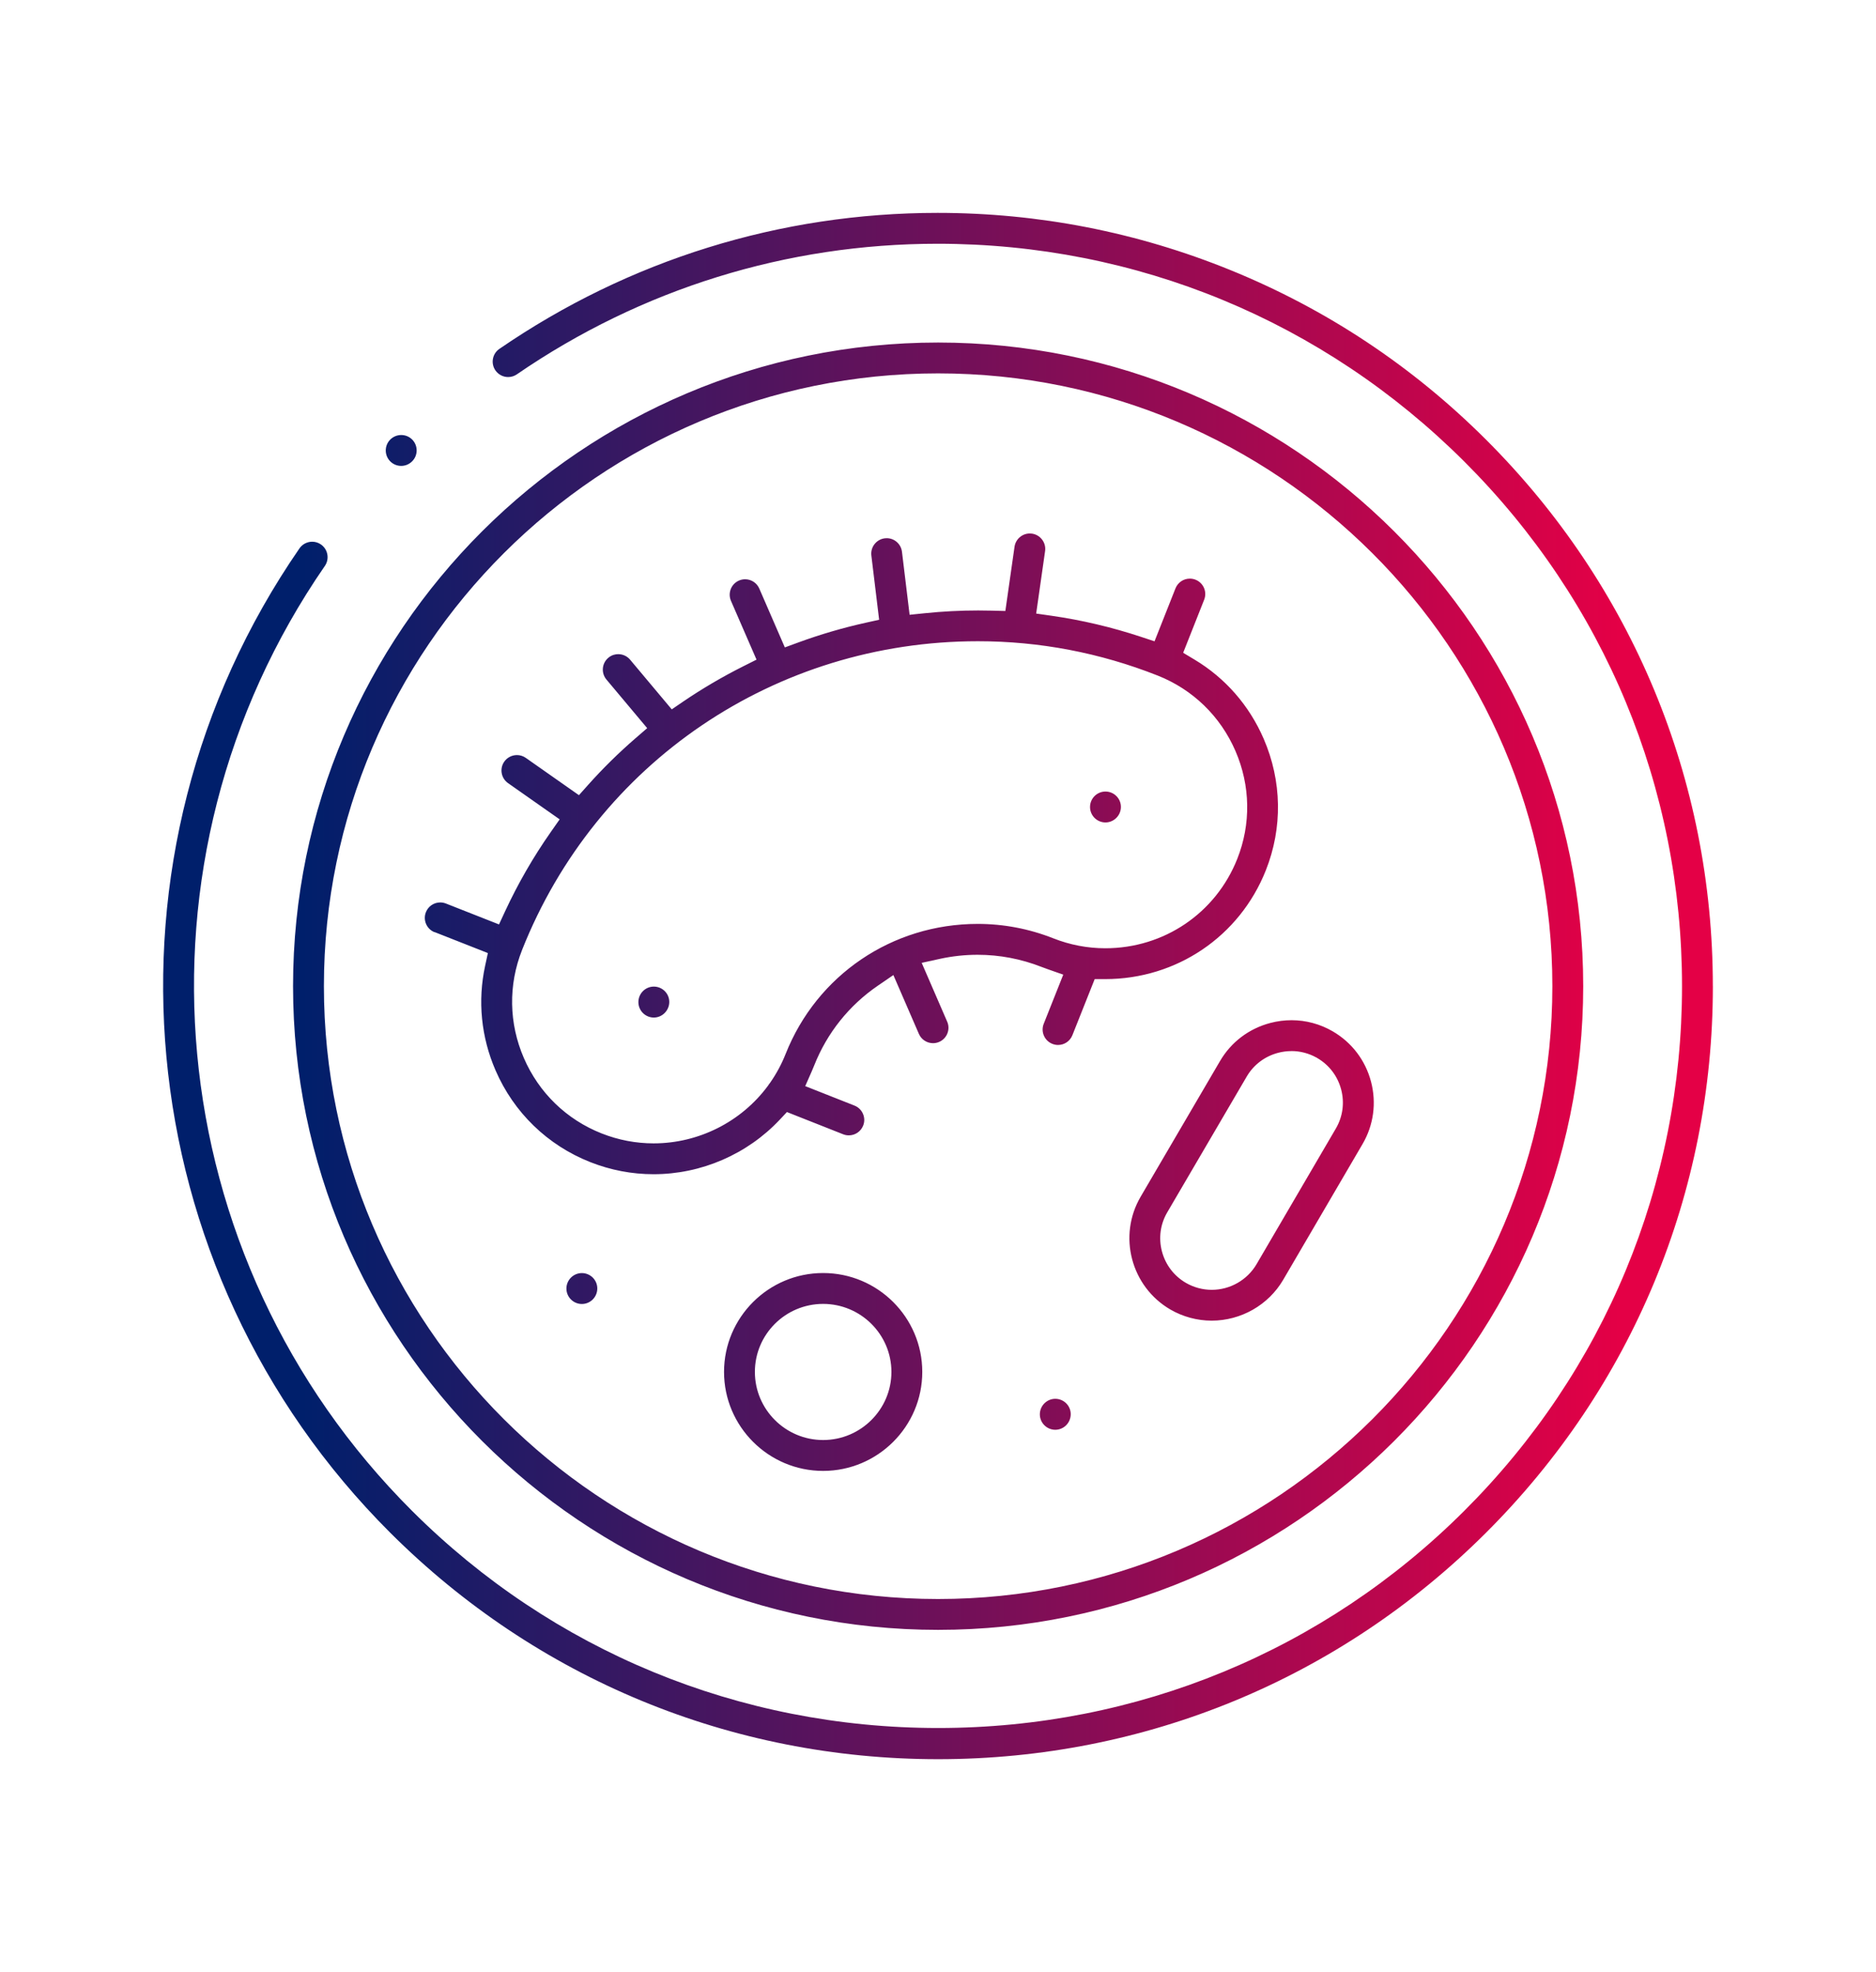
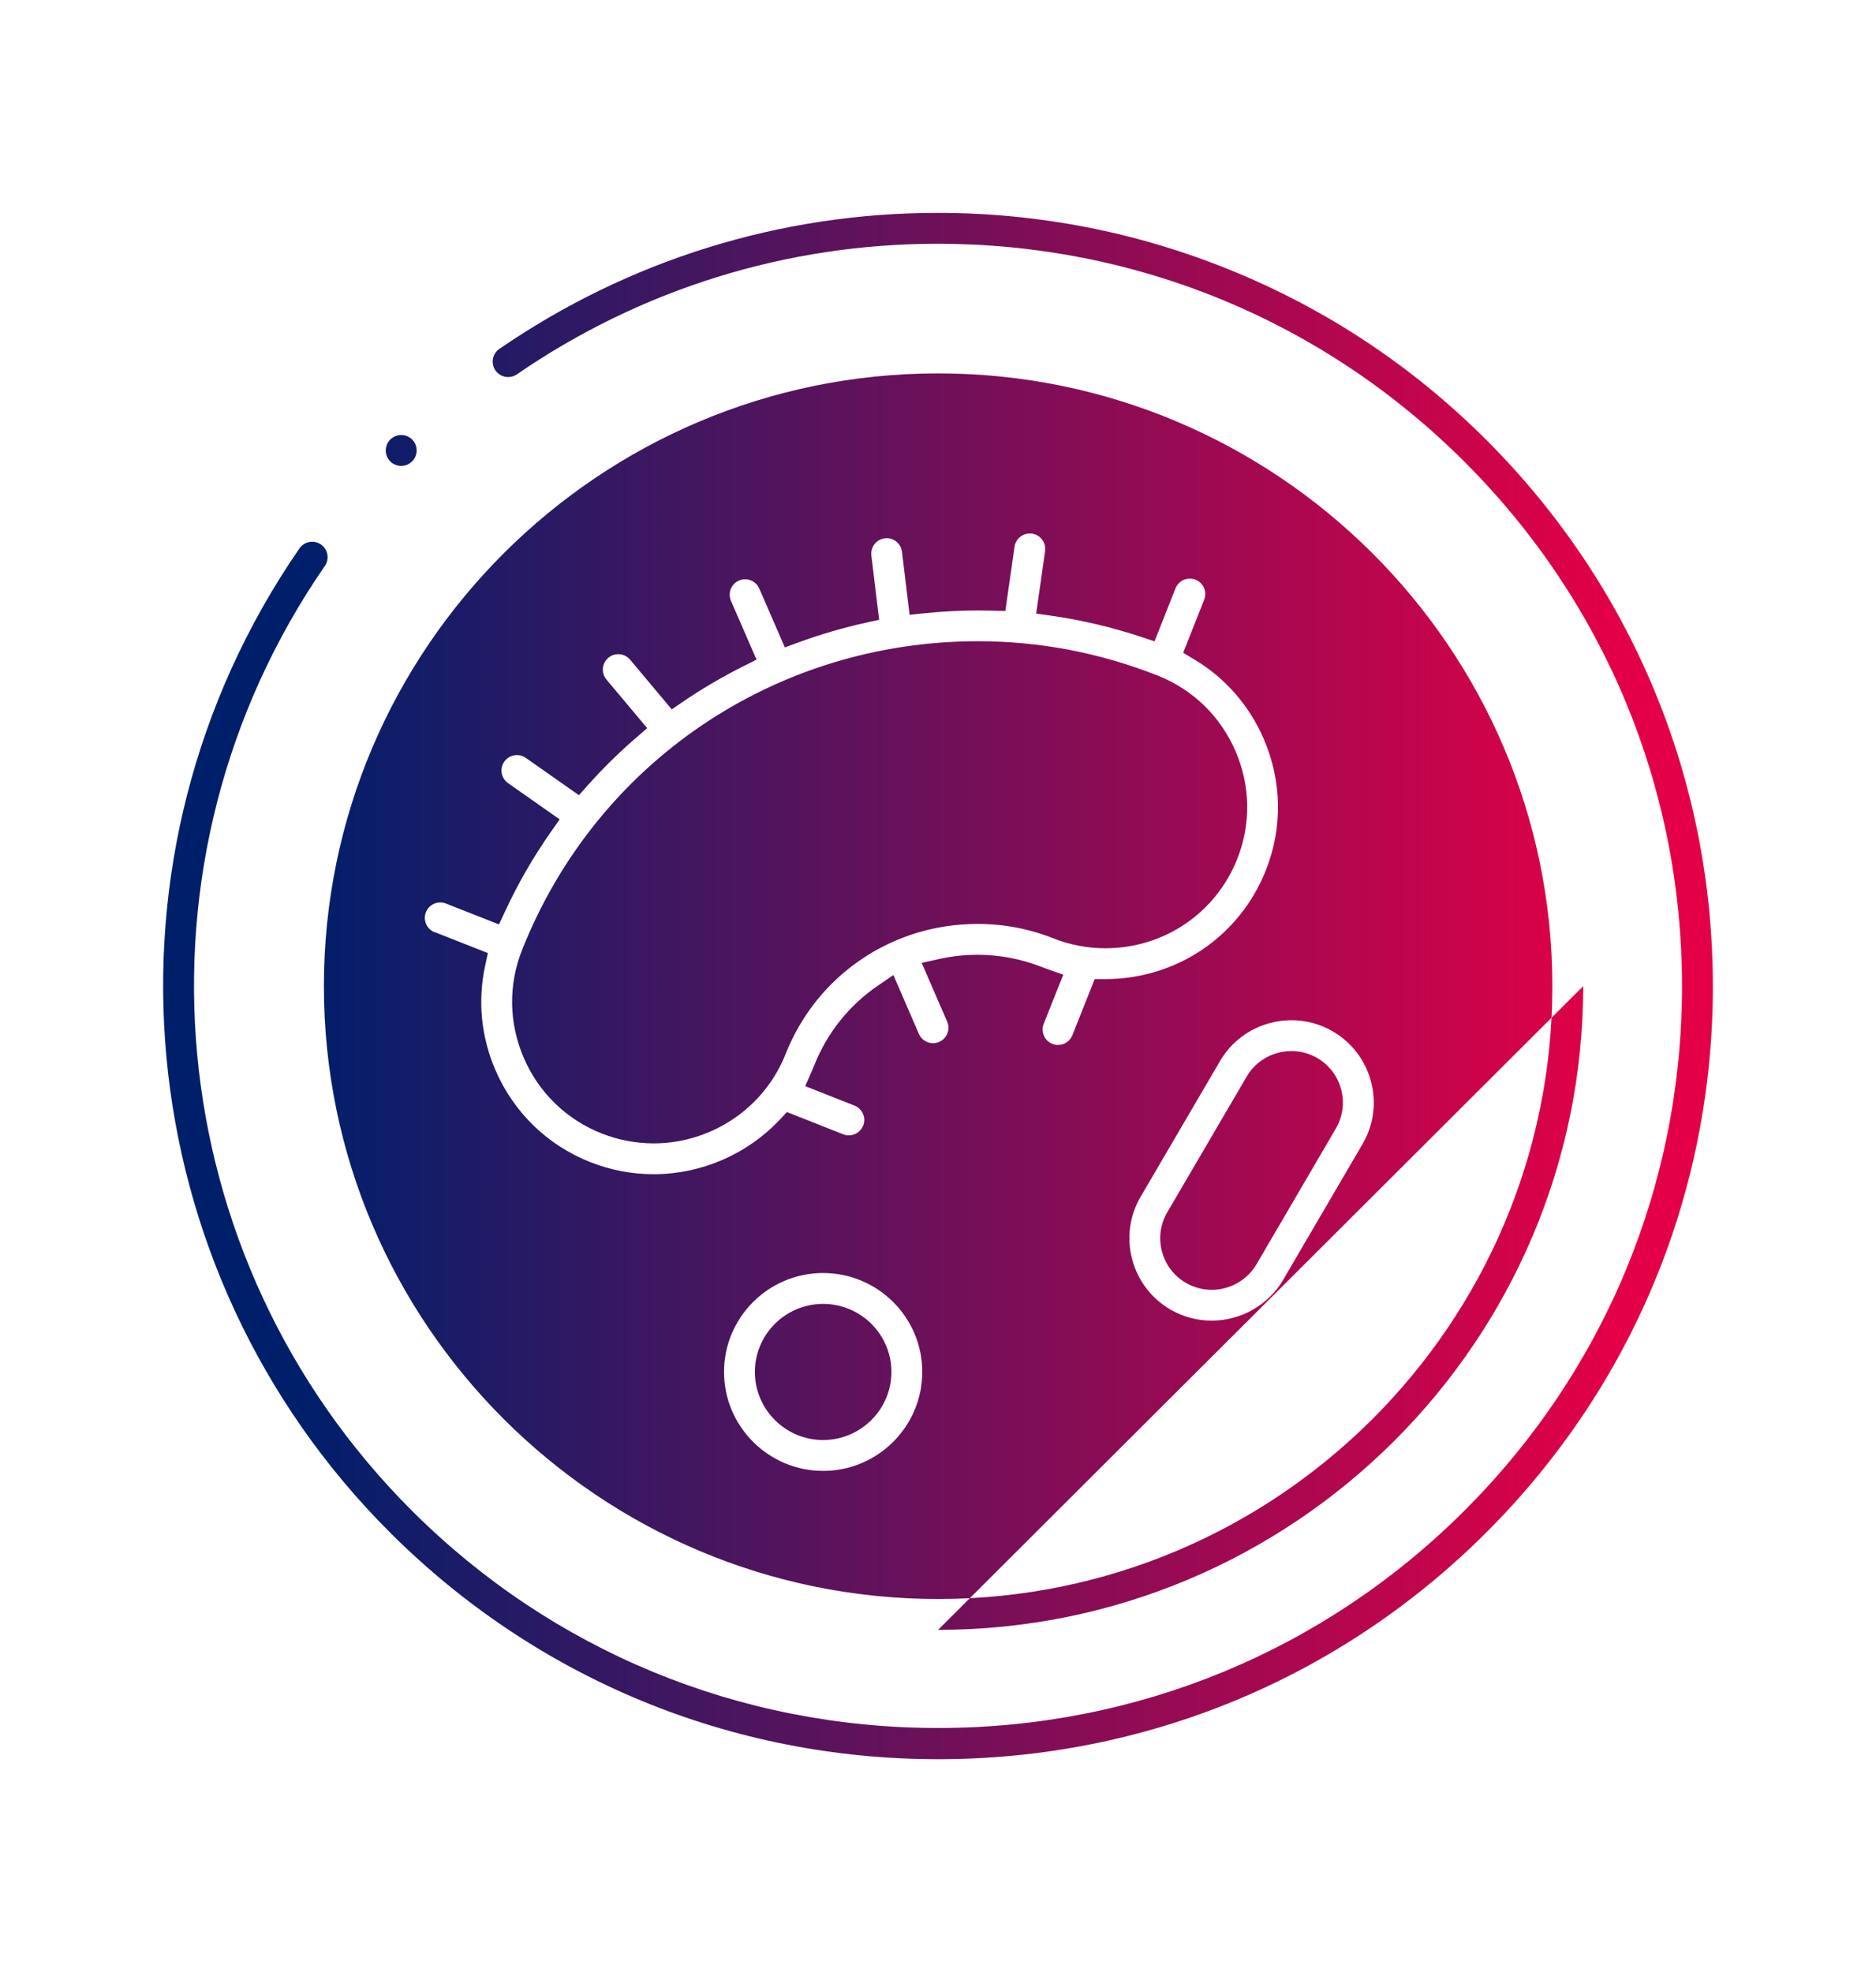
<svg xmlns="http://www.w3.org/2000/svg" id="Layer_1" data-name="Layer 1" viewBox="0 0 644 677">
  <defs>
    <style>
      .cls-1 {
        fill: url(#linear-gradient);
      }
    </style>
    <linearGradient id="linear-gradient" x1="56" y1="338.5" x2="588" y2="338.5" gradientUnits="userSpaceOnUse">
      <stop offset=".09" stop-color="#001f6b" />
      <stop offset=".94" stop-color="#e40046" />
    </linearGradient>
  </defs>
-   <path class="cls-1" d="m149.22,319.99l18.26,7.19-.95,4.4c-2.6,12.03-1.37,24.43,3.57,35.84,6.29,14.53,17.85,25.73,32.54,31.53,6.97,2.75,14.28,4.15,21.72,4.15,16.34,0,32.13-6.82,43.32-18.72l2.46-2.62,19.3,7.63c.63.25,1.28.37,1.94.37,2.19,0,4.12-1.32,4.93-3.35.52-1.31.5-2.75-.07-4.05-.56-1.3-1.6-2.3-2.91-2.82l-16.91-6.68,2.22-5.04c.3-.69.59-1.38.87-2.08,4.41-11.14,11.97-20.61,21.87-27.38l5.3-3.63,8.76,20.2c.84,1.94,2.75,3.19,4.86,3.19.72,0,1.43-.15,2.1-.44,1.3-.56,2.3-1.6,2.82-2.91.52-1.32.5-2.76-.07-4.05l-8.75-20.18,6.29-1.38c4.23-.92,8.57-1.39,12.88-1.39,7.57,0,15,1.42,22.09,4.21.71.28,1.42.53,2.13.78l5.21,1.83-6.71,16.88c-1.08,2.71.25,5.8,2.96,6.88.63.25,1.29.38,1.95.38,2.18,0,4.12-1.31,4.93-3.34l7.66-19.27h3.6c24.51,0,46.16-14.66,55.15-37.34,5.8-14.61,5.54-30.64-.73-45.14-4.96-11.46-13.18-20.88-23.79-27.23l-3.86-2.31,7.21-18.22c.52-1.32.5-2.76-.06-4.05-.56-1.3-1.6-2.3-2.91-2.82-.63-.25-1.28-.37-1.95-.37-2.19,0-4.12,1.32-4.93,3.35l-7.19,18.17-4.75-1.57c-9.99-3.3-20.3-5.73-30.64-7.21l-5.24-.75,3.06-21.44c.2-1.4-.16-2.79-1.01-3.93-.85-1.13-2.09-1.87-3.49-2.07-.25-.04-.51-.05-.76-.05-2.61,0-4.86,1.96-5.23,4.55l-3.15,22.06-4.72-.12c-1.54-.04-3.09-.06-4.63-.06-6.08,0-12.25.32-18.34.95l-5.18.53-2.62-21.63c-.32-2.66-2.58-4.66-5.24-4.66-.21,0-.43.01-.65.04-2.9.35-4.97,3-4.62,5.9l2.67,22.06-4.69,1.04c-7.71,1.71-15.45,3.97-22.99,6.73l-4.69,1.72-8.77-20.2c-.84-1.94-2.75-3.19-4.87-3.19-.72,0-1.43.15-2.1.44-2.68,1.16-3.91,4.29-2.75,6.97l8.77,20.18-4.48,2.25c-7.18,3.6-14.13,7.68-20.66,12.12l-3.96,2.7-14.3-17.06c-1.01-1.2-2.49-1.89-4.07-1.89-.88,0-2.18.21-3.4,1.24-2.24,1.88-2.53,5.22-.66,7.46l14,16.7-3.95,3.41c-5.8,5.02-11.3,10.43-16.34,16.08l-3.14,3.52-18.25-12.81c-.9-.63-1.95-.96-3.03-.96-1.73,0-3.36.84-4.35,2.25-1.68,2.39-1.1,5.7,1.29,7.38l17.72,12.44-3.04,4.34c-5.99,8.54-11.26,17.69-15.68,27.2l-2.1,4.53-18.23-7.18c-.63-.25-1.28-.37-1.94-.37-2.19,0-4.13,1.32-4.93,3.36-1.07,2.72.27,5.8,2.99,6.87Zm29.99,6.14h0c25.54-64.39,86.97-106,156.5-106,21.14,0,41.89,3.96,61.69,11.78,12.06,4.77,21.55,13.97,26.72,25.92,5.15,11.9,5.36,25.05.61,37.03-7.39,18.63-25.16,30.67-45.29,30.67-6.12,0-12.13-1.15-17.86-3.41-8.33-3.29-17.07-4.95-25.96-4.95-29.31,0-55.19,17.53-65.94,44.67-1.37,3.46-3.16,6.78-5.31,9.86l-.11.15-.12.14c-.12.15-.23.31-.34.48l-.1.17-.12.16c-9.13,12.34-23.79,19.71-39.19,19.71-6.12,0-12.13-1.15-17.85-3.41-12.06-4.76-21.54-13.95-26.71-25.89-5.16-11.91-5.38-25.08-.61-37.09Zm408.79,12.42c0,70.89-27.66,137.53-77.9,187.65-50.23,50.12-117.02,77.72-188.06,77.72s-137.82-27.6-188.05-77.72c-90.73-90.53-103.85-232.66-31.19-337.94.99-1.43,2.62-2.29,4.37-2.29,1.07,0,2.11.32,3,.94,2.4,1.66,3.01,4.96,1.35,7.37-69.75,101.07-57.15,237.51,29.96,324.42,48.16,48.05,112.29,74.51,180.57,74.51s132.41-26.46,180.57-74.51c48.23-48.12,74.79-112.1,74.79-180.15s-26.56-132.03-74.79-180.15c-48.29-48.18-112.48-74.72-180.76-74.72-51.8,0-101.74,15.5-144.43,44.83-.89.61-1.92.93-2.99.93-1.75,0-3.39-.86-4.38-2.3-.8-1.17-1.1-2.58-.84-3.97.26-1.39,1.04-2.6,2.21-3.4,44.46-30.54,96.47-46.69,150.42-46.69,34.66,0,68.49,6.61,100.54,19.64,32.93,13.39,62.44,32.96,87.7,58.17,50.23,50.12,77.9,116.76,77.9,187.65Zm-265.97,220.97c122.11,0,221.46-99.13,221.46-220.98s-99.35-220.95-221.46-220.95-221.43,99.12-221.43,220.95,99.33,220.98,221.43,220.98Zm0-431.34c116.27,0,210.87,94.37,210.87,210.36s-94.6,210.39-210.87,210.39-210.84-94.38-210.84-210.39,94.58-210.36,210.84-210.36Zm-102.88,215.84c0-2.94,2.38-5.33,5.3-5.33s5.3,2.36,5.3,5.27-2.38,5.36-5.3,5.36-5.3-2.38-5.3-5.3Zm155.04-66.98c0-2.93,2.38-5.31,5.3-5.31s5.3,2.37,5.3,5.28-2.38,5.33-5.3,5.33-5.3-2.38-5.3-5.3Zm-91.63,159.98c-18.75,0-34.01,15.23-34.01,33.95s15.26,33.98,34.01,33.98,34.04-15.24,34.04-33.98c0-18.72-15.27-33.95-34.04-33.95Zm0,57.33c-12.91,0-23.42-10.49-23.42-23.38s10.5-23.35,23.42-23.35,23.45,10.48,23.45,23.35-10.52,23.38-23.45,23.38Zm136.26-130.11l-27.27,46.61c-7.86,13.46-3.28,30.82,10.2,38.69,4.31,2.5,9.22,3.83,14.19,3.83,10.08,0,19.49-5.37,24.55-14.01l27.24-46.6c3.81-6.51,4.84-14.12,2.92-21.43-1.93-7.33-6.59-13.45-13.12-17.26-4.31-2.52-9.2-3.84-14.15-3.84-2.45,0-4.91.32-7.31.95-7.33,1.93-13.46,6.57-17.25,13.07Zm24.52-3.42h0c2.96,0,5.89.76,8.49,2.19h.04s.33.21.33.21c4.08,2.38,6.99,6.21,8.2,10.8,1.2,4.57.55,9.33-1.82,13.39l-27.24,46.6c-3.18,5.41-9.06,8.78-15.36,8.78-3.12,0-6.19-.83-8.9-2.4-4.08-2.38-6.99-6.21-8.2-10.78-1.21-4.57-.57-9.34,1.81-13.41l27.28-46.61c2.37-4.06,6.21-6.96,10.8-8.17,1.5-.39,3.04-.59,4.57-.59Zm-75.78,124.65c0,2.98-2.38,5.36-5.3,5.36s-5.3-2.38-5.3-5.3,2.38-5.33,5.3-5.33,5.3,2.36,5.3,5.27Zm-162.52-43.15c0,2.95-2.38,5.33-5.3,5.33s-5.3-2.38-5.3-5.3,2.38-5.31,5.3-5.31,5.3,2.37,5.3,5.28Zm-71.07-283.93c-2.06-2.06-2.06-5.43,0-7.49,1-1,2.34-1.56,3.77-1.56s2.74.55,3.74,1.54c2.06,2.06,2.07,5.42.01,7.48-1.03,1.03-2.36,1.58-3.77,1.58s-2.75-.55-3.75-1.55Z" />
+   <path class="cls-1" d="m149.22,319.99l18.26,7.19-.95,4.4c-2.6,12.03-1.37,24.43,3.57,35.84,6.29,14.53,17.85,25.73,32.54,31.53,6.97,2.75,14.28,4.15,21.72,4.15,16.34,0,32.13-6.82,43.32-18.72l2.46-2.62,19.3,7.63c.63.25,1.28.37,1.94.37,2.19,0,4.12-1.32,4.93-3.35.52-1.31.5-2.75-.07-4.05-.56-1.3-1.6-2.3-2.91-2.82l-16.91-6.68,2.22-5.04c.3-.69.59-1.38.87-2.08,4.41-11.14,11.97-20.61,21.87-27.38l5.3-3.63,8.76,20.2c.84,1.94,2.75,3.19,4.86,3.19.72,0,1.43-.15,2.1-.44,1.3-.56,2.3-1.6,2.82-2.91.52-1.32.5-2.76-.07-4.05l-8.75-20.18,6.29-1.38c4.23-.92,8.57-1.39,12.88-1.39,7.57,0,15,1.42,22.09,4.21.71.28,1.42.53,2.13.78l5.21,1.83-6.71,16.88c-1.08,2.71.25,5.8,2.96,6.88.63.25,1.29.38,1.95.38,2.18,0,4.12-1.31,4.93-3.34l7.66-19.27h3.6c24.51,0,46.16-14.66,55.15-37.34,5.8-14.61,5.54-30.64-.73-45.14-4.96-11.46-13.18-20.88-23.79-27.23l-3.86-2.31,7.21-18.22c.52-1.32.5-2.76-.06-4.05-.56-1.3-1.6-2.3-2.91-2.82-.63-.25-1.28-.37-1.95-.37-2.19,0-4.12,1.32-4.93,3.35l-7.19,18.17-4.75-1.57c-9.99-3.3-20.3-5.73-30.64-7.21l-5.24-.75,3.06-21.44c.2-1.4-.16-2.79-1.01-3.93-.85-1.13-2.09-1.87-3.49-2.07-.25-.04-.51-.05-.76-.05-2.61,0-4.86,1.96-5.23,4.55l-3.15,22.06-4.72-.12c-1.54-.04-3.09-.06-4.63-.06-6.08,0-12.25.32-18.34.95l-5.18.53-2.62-21.63c-.32-2.66-2.58-4.66-5.24-4.66-.21,0-.43.01-.65.04-2.9.35-4.97,3-4.62,5.9l2.67,22.06-4.69,1.04c-7.71,1.71-15.45,3.97-22.99,6.73l-4.69,1.72-8.77-20.2c-.84-1.94-2.75-3.19-4.87-3.19-.72,0-1.43.15-2.1.44-2.68,1.16-3.91,4.29-2.75,6.97l8.77,20.18-4.48,2.25c-7.18,3.6-14.13,7.68-20.66,12.12l-3.96,2.7-14.3-17.06c-1.01-1.2-2.49-1.89-4.07-1.89-.88,0-2.18.21-3.4,1.24-2.24,1.88-2.53,5.22-.66,7.46l14,16.7-3.95,3.41c-5.8,5.02-11.3,10.43-16.34,16.08l-3.14,3.52-18.25-12.81c-.9-.63-1.95-.96-3.03-.96-1.73,0-3.36.84-4.35,2.25-1.68,2.39-1.1,5.7,1.29,7.38l17.72,12.44-3.04,4.34c-5.99,8.54-11.26,17.69-15.68,27.2l-2.1,4.53-18.23-7.18c-.63-.25-1.28-.37-1.94-.37-2.19,0-4.13,1.32-4.93,3.36-1.07,2.72.27,5.8,2.99,6.87Zm29.99,6.14h0c25.54-64.39,86.97-106,156.5-106,21.14,0,41.89,3.96,61.69,11.78,12.06,4.77,21.55,13.97,26.72,25.92,5.15,11.9,5.36,25.05.61,37.03-7.39,18.63-25.16,30.67-45.29,30.67-6.12,0-12.13-1.15-17.86-3.41-8.33-3.29-17.07-4.95-25.96-4.95-29.31,0-55.19,17.53-65.94,44.67-1.37,3.46-3.16,6.78-5.31,9.86l-.11.15-.12.14c-.12.15-.23.31-.34.48l-.1.17-.12.16c-9.13,12.34-23.79,19.71-39.19,19.71-6.12,0-12.13-1.15-17.85-3.41-12.06-4.76-21.54-13.95-26.71-25.89-5.16-11.91-5.38-25.08-.61-37.09Zm408.79,12.42c0,70.89-27.66,137.53-77.9,187.65-50.23,50.12-117.02,77.72-188.06,77.72s-137.82-27.6-188.05-77.72c-90.73-90.53-103.85-232.66-31.19-337.94.99-1.43,2.62-2.29,4.37-2.29,1.07,0,2.11.32,3,.94,2.4,1.66,3.01,4.96,1.35,7.37-69.75,101.07-57.15,237.51,29.96,324.42,48.16,48.05,112.29,74.51,180.57,74.51s132.41-26.46,180.57-74.51c48.23-48.12,74.79-112.1,74.79-180.15s-26.56-132.03-74.79-180.15c-48.29-48.18-112.48-74.72-180.76-74.72-51.8,0-101.74,15.5-144.43,44.83-.89.61-1.92.93-2.99.93-1.75,0-3.39-.86-4.38-2.3-.8-1.17-1.1-2.58-.84-3.97.26-1.39,1.04-2.6,2.21-3.4,44.46-30.54,96.47-46.69,150.42-46.69,34.66,0,68.49,6.61,100.54,19.64,32.93,13.39,62.44,32.96,87.7,58.17,50.23,50.12,77.9,116.76,77.9,187.65Zm-265.97,220.97c122.11,0,221.46-99.13,221.46-220.98Zm0-431.34c116.27,0,210.87,94.37,210.87,210.36s-94.6,210.39-210.87,210.39-210.84-94.38-210.84-210.39,94.58-210.36,210.84-210.36Zm-102.88,215.84c0-2.94,2.38-5.33,5.3-5.33s5.3,2.36,5.3,5.27-2.38,5.36-5.3,5.36-5.3-2.38-5.3-5.3Zm155.04-66.98c0-2.93,2.38-5.31,5.3-5.31s5.3,2.37,5.3,5.28-2.38,5.33-5.3,5.33-5.3-2.38-5.3-5.3Zm-91.63,159.98c-18.75,0-34.01,15.23-34.01,33.95s15.26,33.98,34.01,33.98,34.04-15.24,34.04-33.98c0-18.72-15.27-33.95-34.04-33.95Zm0,57.33c-12.91,0-23.42-10.49-23.42-23.38s10.5-23.35,23.42-23.35,23.45,10.48,23.45,23.35-10.52,23.38-23.45,23.38Zm136.26-130.11l-27.27,46.61c-7.86,13.46-3.28,30.82,10.2,38.69,4.31,2.5,9.22,3.83,14.19,3.83,10.08,0,19.49-5.37,24.55-14.01l27.24-46.6c3.81-6.51,4.84-14.12,2.92-21.43-1.93-7.33-6.59-13.45-13.12-17.26-4.31-2.52-9.2-3.84-14.15-3.84-2.45,0-4.91.32-7.31.95-7.33,1.93-13.46,6.57-17.25,13.07Zm24.52-3.42h0c2.96,0,5.89.76,8.49,2.19h.04s.33.21.33.21c4.08,2.38,6.99,6.21,8.2,10.8,1.2,4.57.55,9.33-1.82,13.39l-27.24,46.6c-3.18,5.41-9.06,8.78-15.36,8.78-3.12,0-6.19-.83-8.9-2.4-4.08-2.38-6.99-6.21-8.2-10.78-1.21-4.57-.57-9.34,1.81-13.41l27.28-46.61c2.37-4.06,6.21-6.96,10.8-8.17,1.5-.39,3.04-.59,4.57-.59Zm-75.78,124.65c0,2.98-2.38,5.36-5.3,5.36s-5.3-2.38-5.3-5.3,2.38-5.33,5.3-5.33,5.3,2.36,5.3,5.27Zm-162.52-43.15c0,2.95-2.38,5.33-5.3,5.33s-5.3-2.38-5.3-5.3,2.38-5.31,5.3-5.31,5.3,2.37,5.3,5.28Zm-71.07-283.93c-2.06-2.06-2.06-5.43,0-7.49,1-1,2.34-1.56,3.77-1.56s2.74.55,3.74,1.54c2.06,2.06,2.07,5.42.01,7.48-1.03,1.03-2.36,1.58-3.77,1.58s-2.75-.55-3.75-1.55Z" />
</svg>